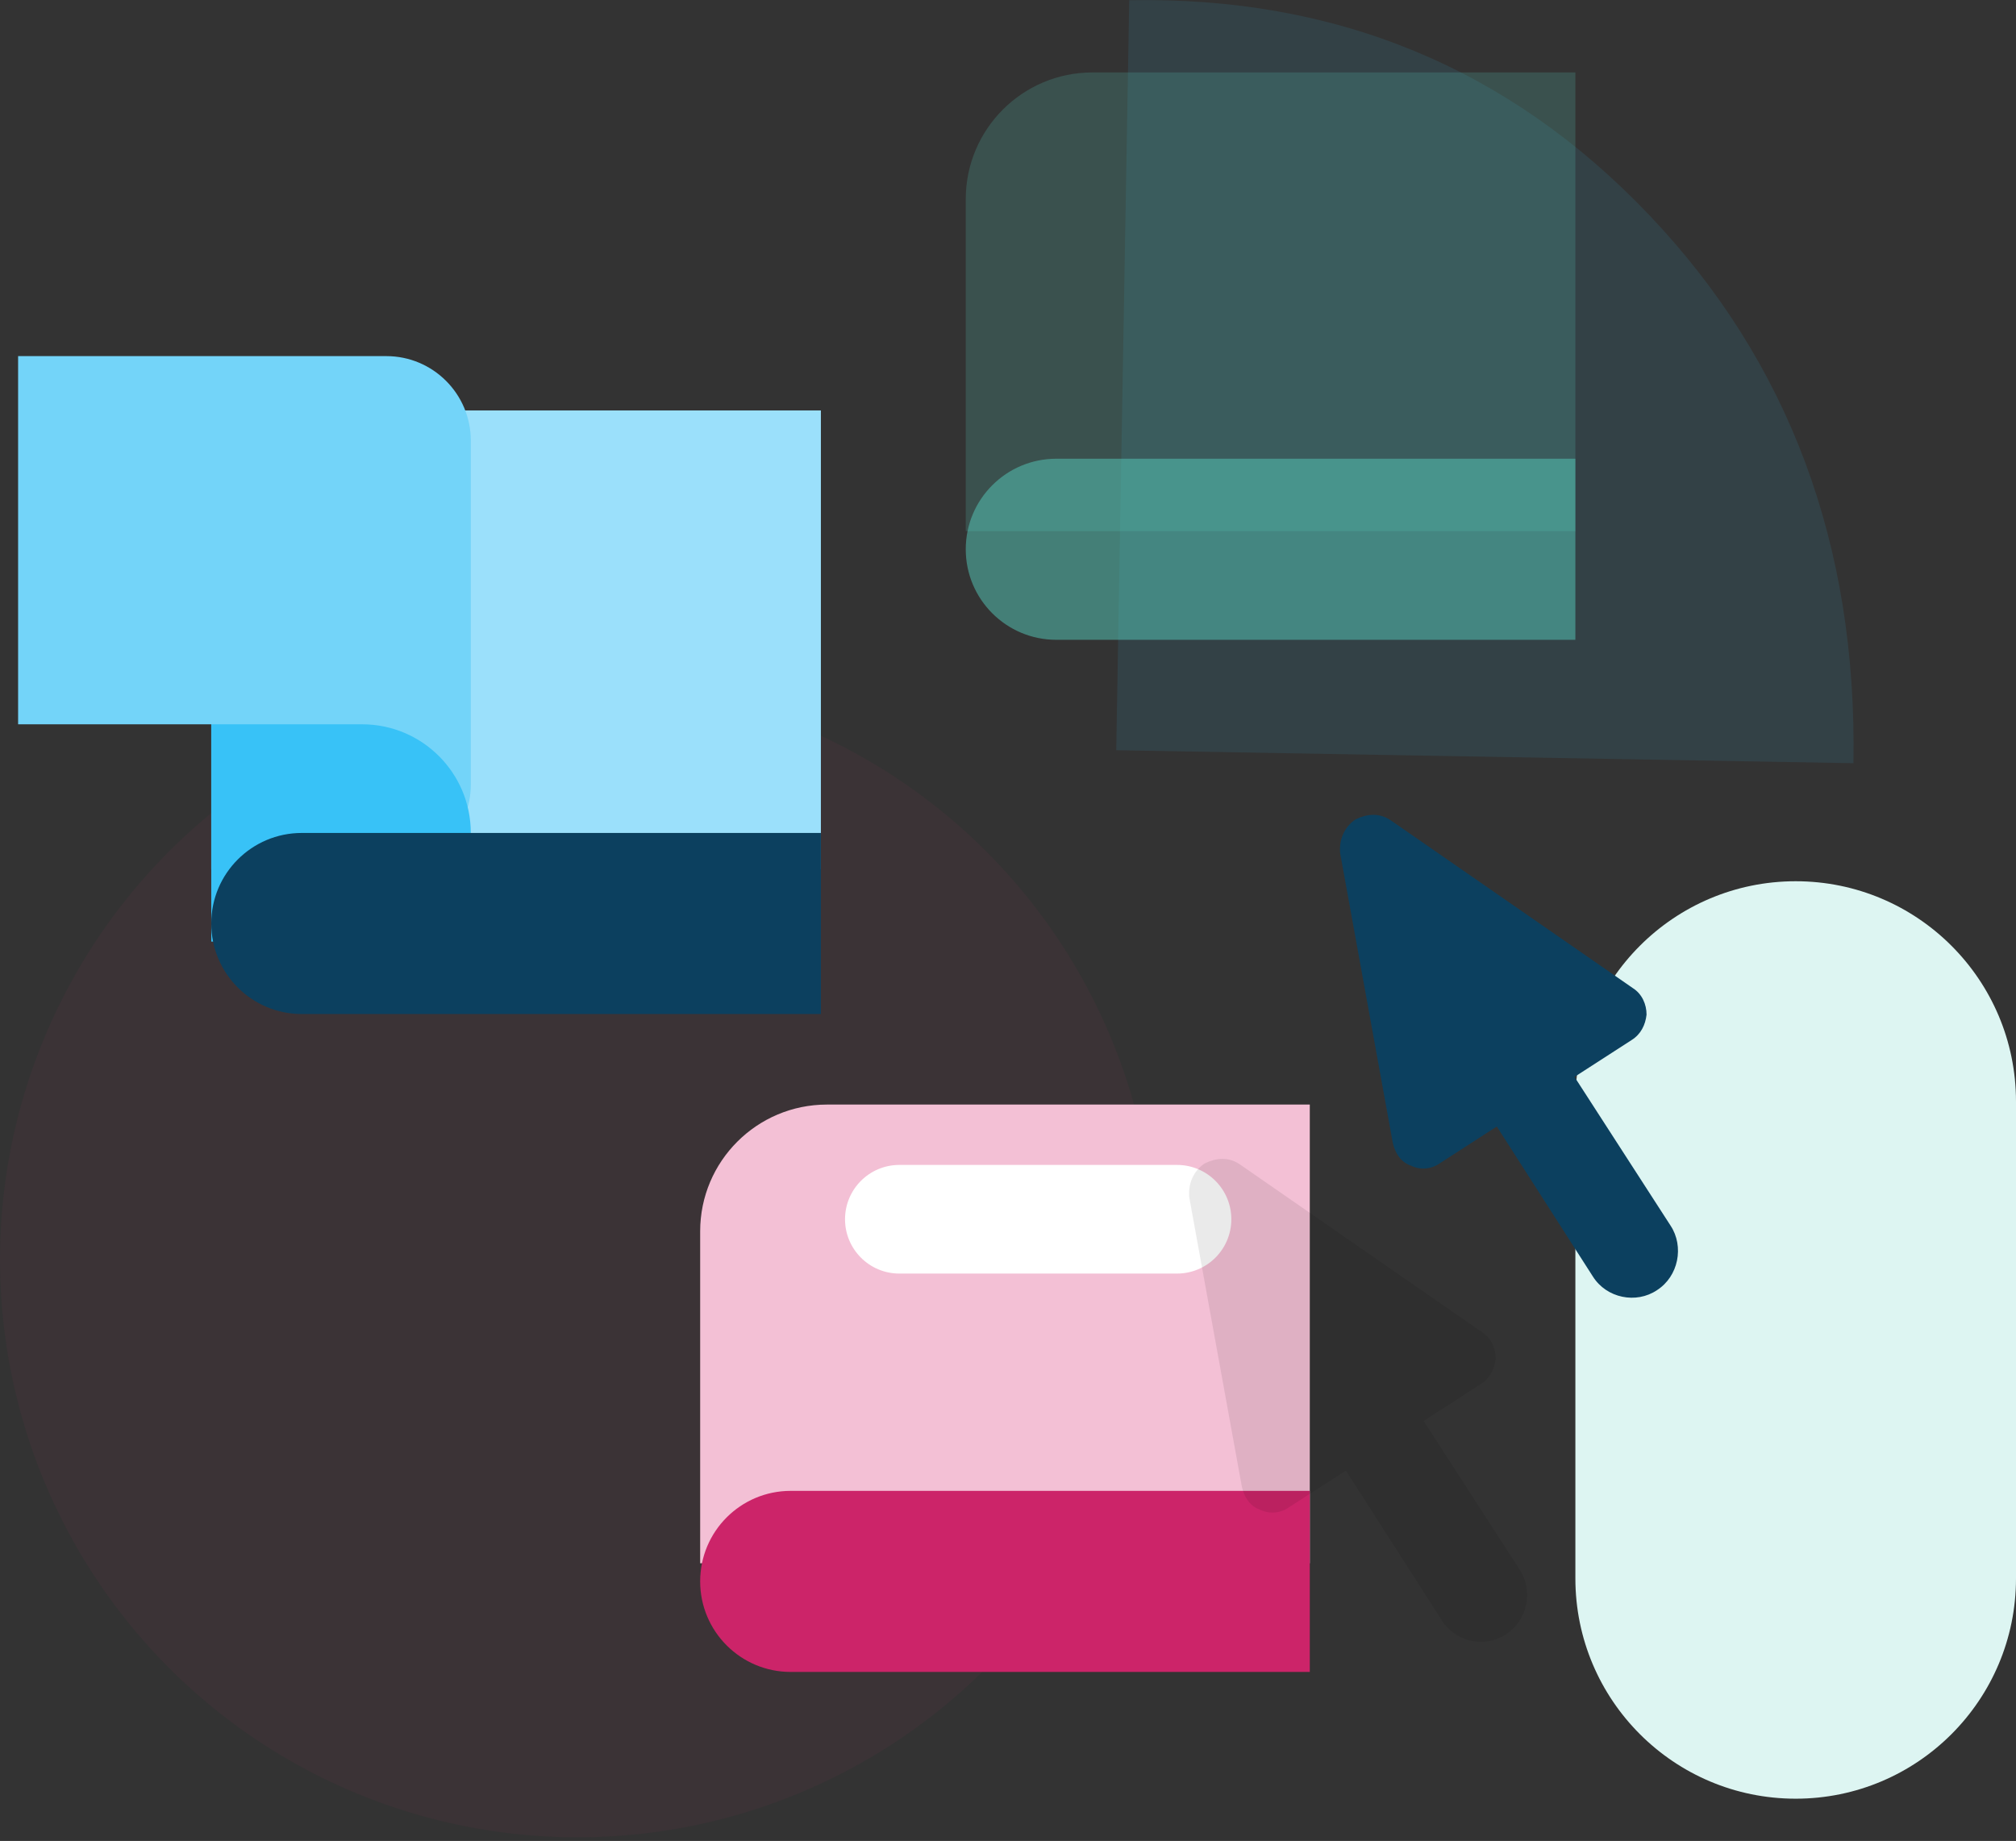
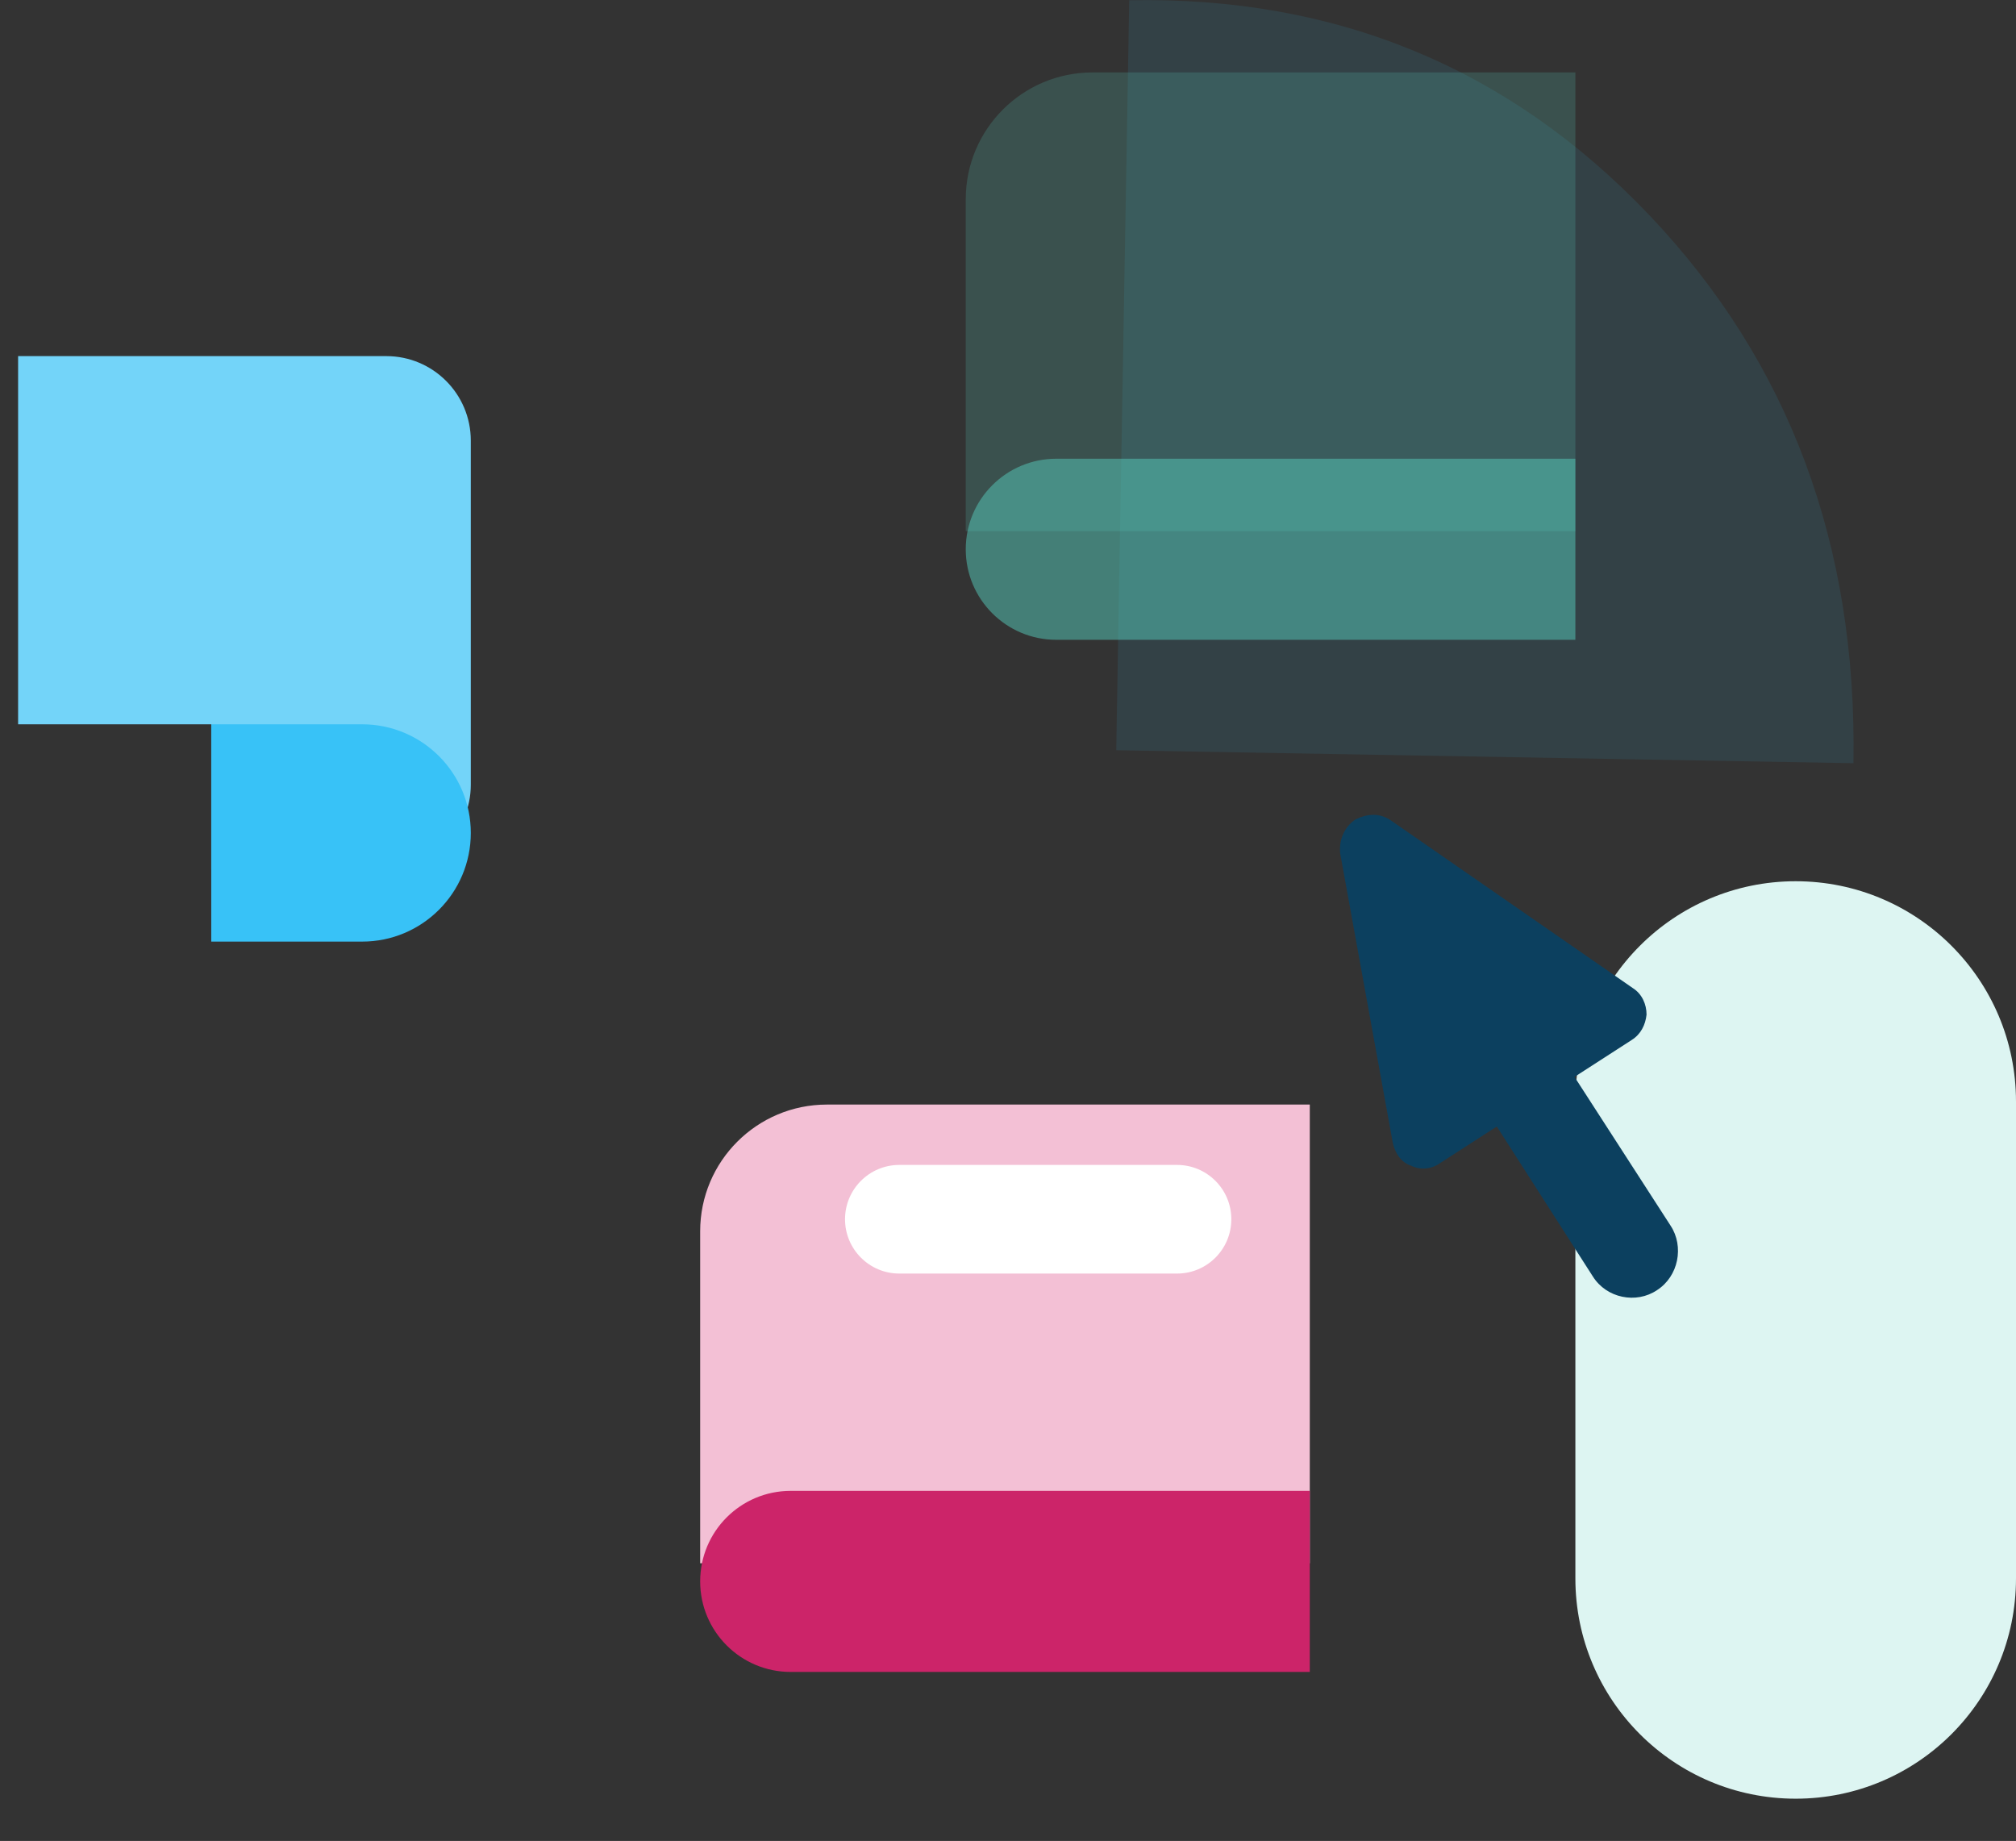
<svg xmlns="http://www.w3.org/2000/svg" width="334px" height="305px" viewBox="0 0 334 305" version="1.1">
  <rect x="0" y="0" width="334" height="305" fill="#333333" stroke="none" />
  <title>APO</title>
  <desc>Created with Sketch.</desc>
  <g id="Folio-projects" stroke="none" stroke-width="1" fill="none" fill-rule="evenodd">
    <g id="APO">
      <path d="M297.5,146 C317.658,146 334,162.342 334,182.5 L334,261.5 C334,281.658 317.658,298 297.5,298 C277.342,298 261,281.658 261,261.5 L261,182.5 C261,162.342 277.342,146 297.5,146 Z" id="Rectangle" fill="#DDF5F2" fill-rule="nonzero" />
-       <circle id="Oval" fill="#DA2E74" opacity="0.05" cx="95.7" cy="208.7" r="95.7" />
      <path d="M273.222,35.614 C296.412,59.996 307.693,90.273 307.068,126.445 L184.933,124.294 L187.083,0.041 C221.319,-0.625 250.032,11.232 273.222,35.614 Z" id="Rectangle-Copy-5" fill="#38C2F7" opacity="0.1" />
      <path d="M137,183 L217,183 L217,259 L116,259 L116,204 C116,192.402 125.402,183 137,183 Z" id="Rectangle" fill="#F3C0D5" />
      <path d="M149,193 L195,193 C199.971,193 204,197.029 204,202 C204,206.971 199.971,211 195,211 L149,211 C144.029,211 140,206.971 140,202 C140,197.029 144.029,193 149,193 Z" id="Rectangle" fill="#FFFFFF" />
      <path d="M217,277 L131,277 C122.716,277 116,270.284 116,262 C116,253.716 122.716,247 131,247 L217,247 L217,277 Z" id="Rectangle-Copy-2" fill="#CC2469" />
      <path d="M181,12 L261,12 L261,88 L160,88 L160,33 C160,21.402 169.402,12 181,12 Z" id="Rectangle" fill="#56CCBD" opacity="0.2" />
      <path d="M261,106 L175,106 C166.716,106 160,99.284 160,91 C160,82.716 166.716,76 175,76 L261,76 L261,106 Z" id="Rectangle-Copy-2" fill="#56CCBD" opacity="0.5" />
-       <polygon id="Rectangle" fill="#9BE0FB" points="35 68 136 68 136 144 35 144" />
      <path d="M64,59 C71.732,59 78,65.268 78,73 L78,130 C78,137.732 71.732,144 64,144 L35,144 L35,120 L3,120 L3,59 L64,59 Z" id="Path" fill="#73D4F9" />
      <path d="M35,120 L60,120 C69.941,120 78,128.059 78,138 C78,147.941 69.941,156 60,156 L35,156 L35,120 Z" id="Rectangle" fill="#38C2F7" />
-       <path d="M136,168 L50,168 C41.716,168 35,161.284 35,153 C35,144.716 41.716,138 50,138 L136,138 L136,168 Z" id="Rectangle-Copy-2" fill="#0C405F" />
      <path d="M260.857,178.415 L270.328,172.303 C271.844,171.348 272.599,169.818 272.792,168.102 C272.792,166.385 272.037,164.661 270.52,163.706 L230.551,136.003 C227.902,134.093 225.246,135.429 224.491,135.809 C222.597,137.145 221.842,139.25 222.027,141.347 L230.743,189.305 C231.12,191.021 232.067,192.551 233.777,193.126 C235.293,193.887 237.188,193.7 238.512,192.745 L247.982,186.633 L263.89,211.47 C266.161,215.097 271.089,216.052 274.5,213.761 C278.096,211.47 279.043,206.499 276.771,203.059 L260.857,178.415 Z" id="Fill-2" fill="#0C405F" />
-       <path d="M235.857,235.415 L245.328,229.303 C246.844,228.348 247.599,226.818 247.792,225.102 C247.792,223.385 247.037,221.661 245.52,220.706 L205.551,193.003 C202.902,191.093 200.246,192.429 199.491,192.809 C197.597,194.145 196.842,196.25 197.027,198.347 L205.743,246.305 C206.12,248.021 207.067,249.551 208.777,250.126 C210.293,250.887 212.188,250.7 213.512,249.745 L222.982,243.633 L238.89,268.47 C241.161,272.097 246.089,273.052 249.5,270.761 C253.096,268.47 254.043,263.499 251.771,260.059 L235.857,235.415 Z" id="Fill-2-Copy" fill-opacity="0.85" fill="#000000" style="mix-blend-mode: multiply;" opacity="0.1" />
    </g>
  </g>
</svg>